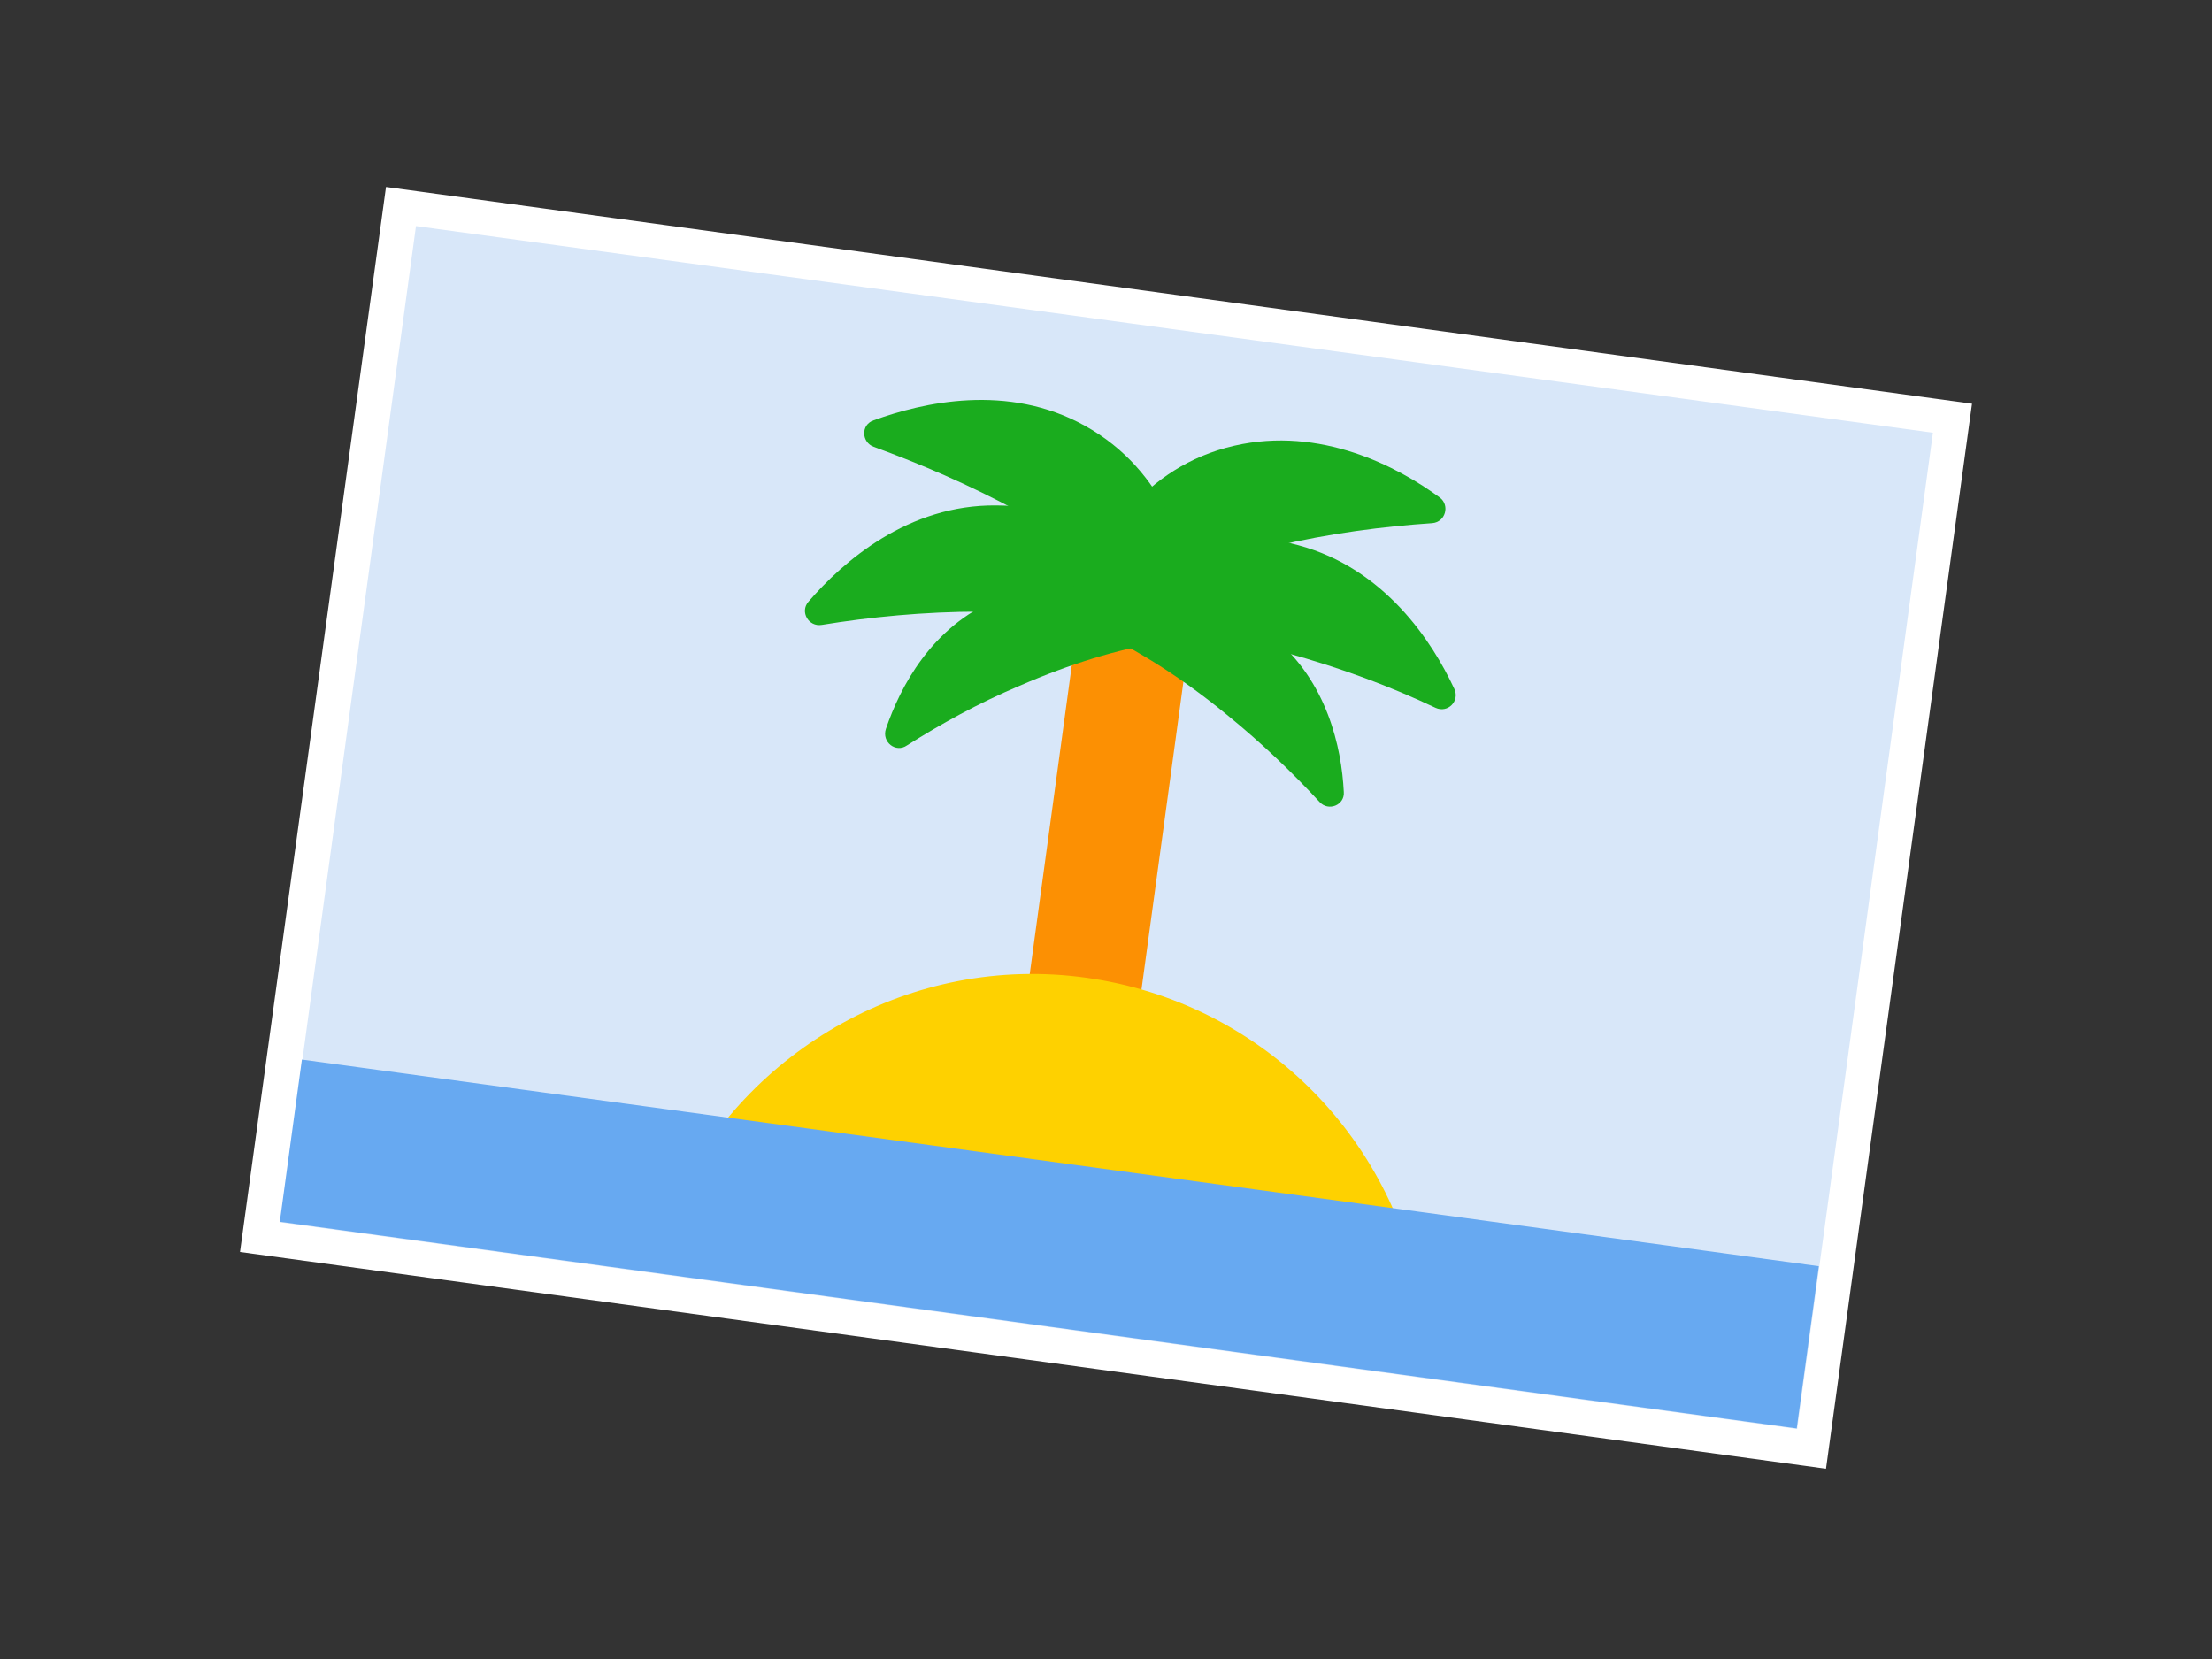
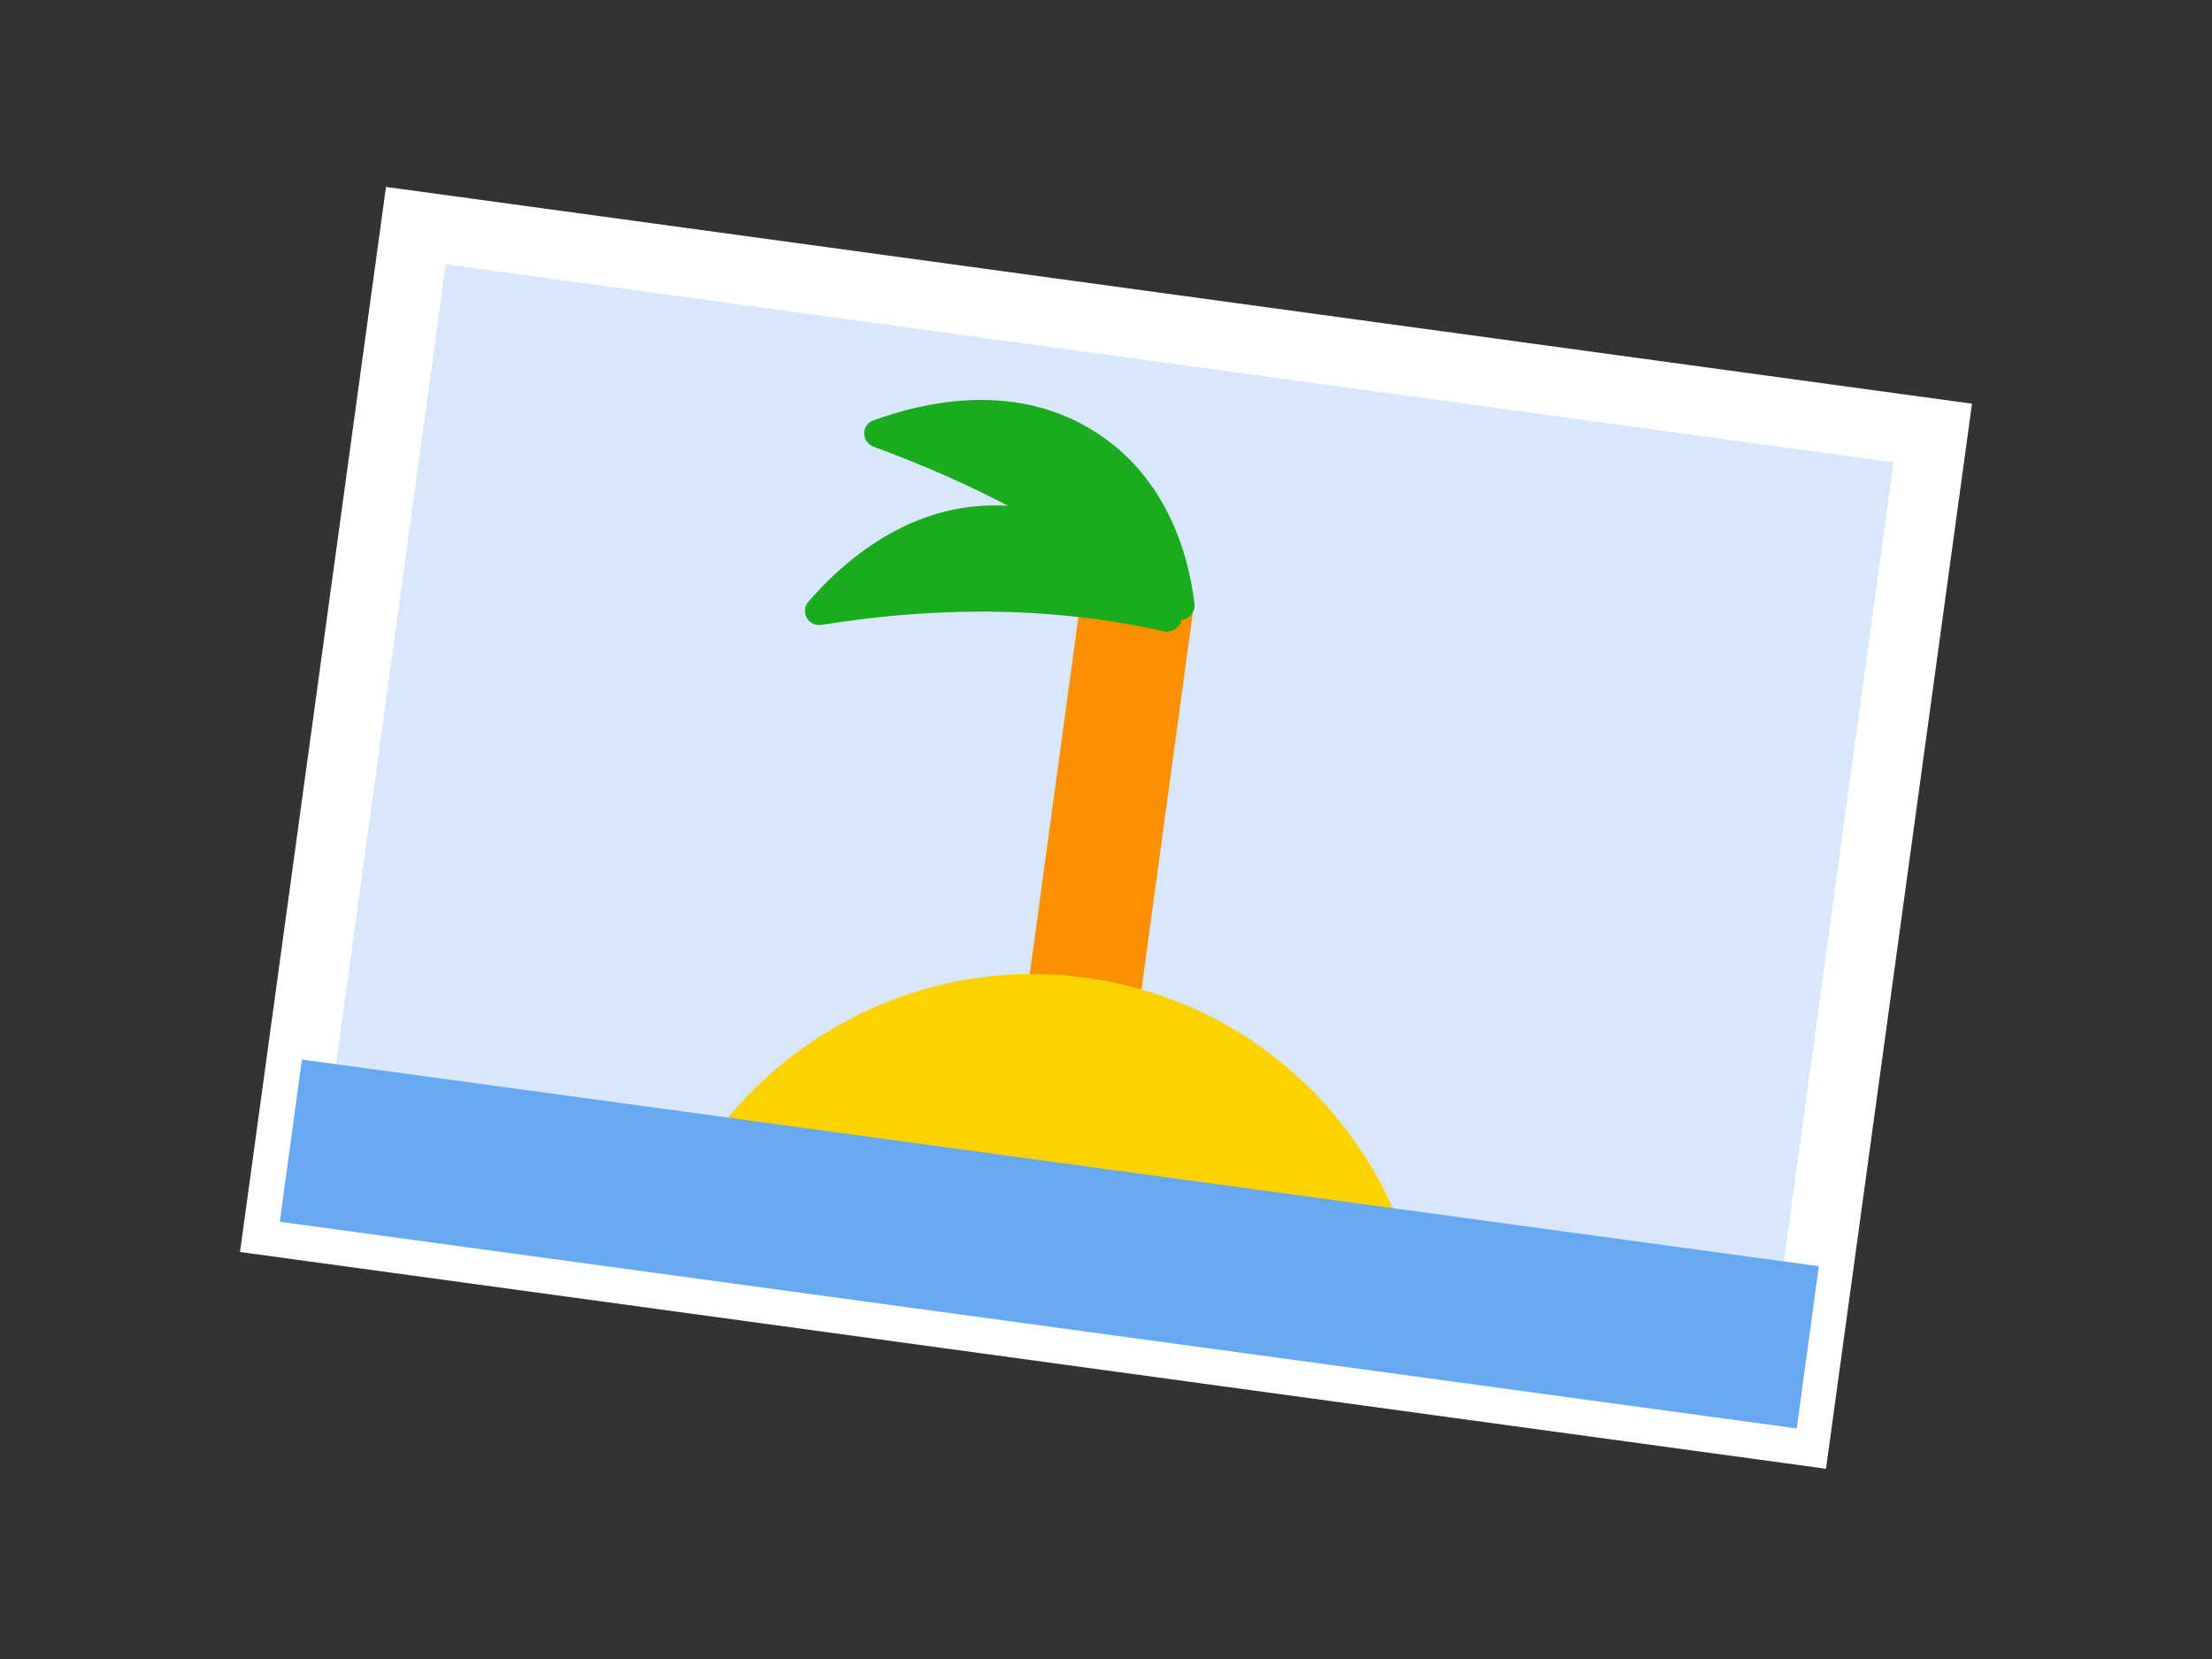
<svg xmlns="http://www.w3.org/2000/svg" version="1.1" id="Layer_1" x="0px" y="0px" viewBox="0 0 200 150" style="enable-background:new 0 0 200 150;" xml:space="preserve">
  <rect x="0" y="0" width="200" height="150" fill="#333333" stroke="none" />
  <style type="text/css">
	.st0{fill:#3C85DF;}
	.st1{fill:#FFEE86;}
	.st2{fill:#67A9F1;}
	.st3{fill:#F2F2F2;}
	.st4{fill:#FF0000;}
	.st5{fill:#606060;}
	.st6{fill:none;stroke:#FFFFFF;stroke-width:4.059;stroke-linecap:round;stroke-linejoin:round;stroke-miterlimit:10;}
	.st7{fill:#4ABC4B;}
	.st8{fill:#FED100;}
	.st9{fill:#FFE335;}
	.st10{fill:#FFFFFF;}
	.st11{fill:#373737;}
	.st12{fill:#FC9003;}
	.st13{fill:#CC0000;}
	.st14{fill:#76CD78;}
	.st15{clip-path:url(#SVGID_2_);fill:#FFFFFF;}
	.st16{fill:#2A5E9D;}
	.st17{fill:#EDEDED;}
	.st18{fill:#B6B6B6;}
	.st19{fill:#DCDCDC;}
	.st20{fill:#D8E7F9;}
	.st21{fill:#1AAC1E;}
</style>
  <g>
    <g>
      <g>
        <rect x="30.8" y="29.4" transform="matrix(0.991 0.135 -0.135 0.991 11.057 -12.854)" class="st20" width="138.4" height="90.9" />
        <path class="st10" d="M165.1,132.8L21.7,113.2l13.2-96.3l143.4,19.6L165.1,132.8z M28.8,107.8l130.9,17.9l11.5-83.9L40.3,23.9     L28.8,107.8z" />
      </g>
    </g>
    <g>
      <g>
-         <rect x="30.8" y="29.4" transform="matrix(0.991 0.135 -0.135 0.991 11.057 -12.854)" class="st20" width="138.4" height="90.9" />
-       </g>
+         </g>
      <g>
        <rect x="95.1" y="54.2" transform="matrix(0.991 0.135 -0.135 0.991 10.864 -12.894)" class="st12" width="10.2" height="38.3" />
        <path class="st8" d="M128.5,117.8c-2.5-15-14.5-27.2-30.3-29.4S67.5,94.9,61,108.6L128.5,117.8z" />
        <g>
          <g>
-             <path class="st21" d="M115.2,49.4c5.1-1.2,9.9-1.8,14.3-2.1c1.2-0.1,1.6-1.6,0.7-2.3c-3.8-2.8-10.8-6.5-18.6-4.7       c-8.3,1.9-12.2,8.8-13.9,12.9c-0.4,1.1,0.7,2.1,1.7,1.6C103.9,52.8,109.1,50.8,115.2,49.4z" />
-             <path class="st21" d="M116.2,59c5.1,1.4,9.6,3.1,13.6,5c1.1,0.5,2.2-0.6,1.7-1.7c-2-4.3-6.3-10.9-14.1-13       c-8.2-2.3-15,1.9-18.4,4.6c-0.9,0.7-0.4,2.2,0.7,2.3C104.6,56.6,110.1,57.4,116.2,59z" />
-             <path class="st21" d="M110.9,64.6c3.2,2.6,6,5.3,8.4,7.9c0.8,0.9,2.3,0.3,2.2-0.9c-0.2-4-1.5-10-6.4-14       c-5.2-4.2-11.4-3.6-15.1-2.7c-1.1,0.3-1.3,1.8-0.3,2.4C103.2,59,107,61.4,110.9,64.6z" />
-           </g>
+             </g>
          <g>
            <path class="st21" d="M92.2,46.3c-4.6-2.5-9.1-4.4-13.2-5.9c-1.1-0.4-1.2-2,0-2.4c4.4-1.6,12.1-3.4,19.1,0.5       c7.4,4.1,9.4,11.8,9.9,16.1c0.1,1.2-1.2,1.9-2.1,1.1C102.2,52.5,97.7,49.3,92.2,46.3z" />
            <path class="st21" d="M88.7,55.3c-5.2,0-10.1,0.5-14.4,1.2c-1.2,0.2-2-1.2-1.2-2.1c3.1-3.6,9-8.8,17-8.7       c8.5,0,13.9,5.8,16.5,9.4c0.7,0.9-0.2,2.2-1.3,2C100.5,56,94.9,55.3,88.7,55.3z" />
-             <path class="st21" d="M92.2,62c-3.8,1.6-7.2,3.5-10.2,5.4c-1,0.7-2.3-0.3-1.9-1.5c1.3-3.8,4.1-9.2,10-11.7       c6.2-2.7,12-0.4,15.2,1.5c1,0.6,0.8,2.1-0.4,2.4C101.1,58.7,96.8,60,92.2,62z" />
          </g>
        </g>
        <rect x="25.6" y="105.1" transform="matrix(0.991 0.135 -0.135 0.991 16.115 -11.809)" class="st2" width="138.4" height="14.8" />
      </g>
    </g>
  </g>
</svg>